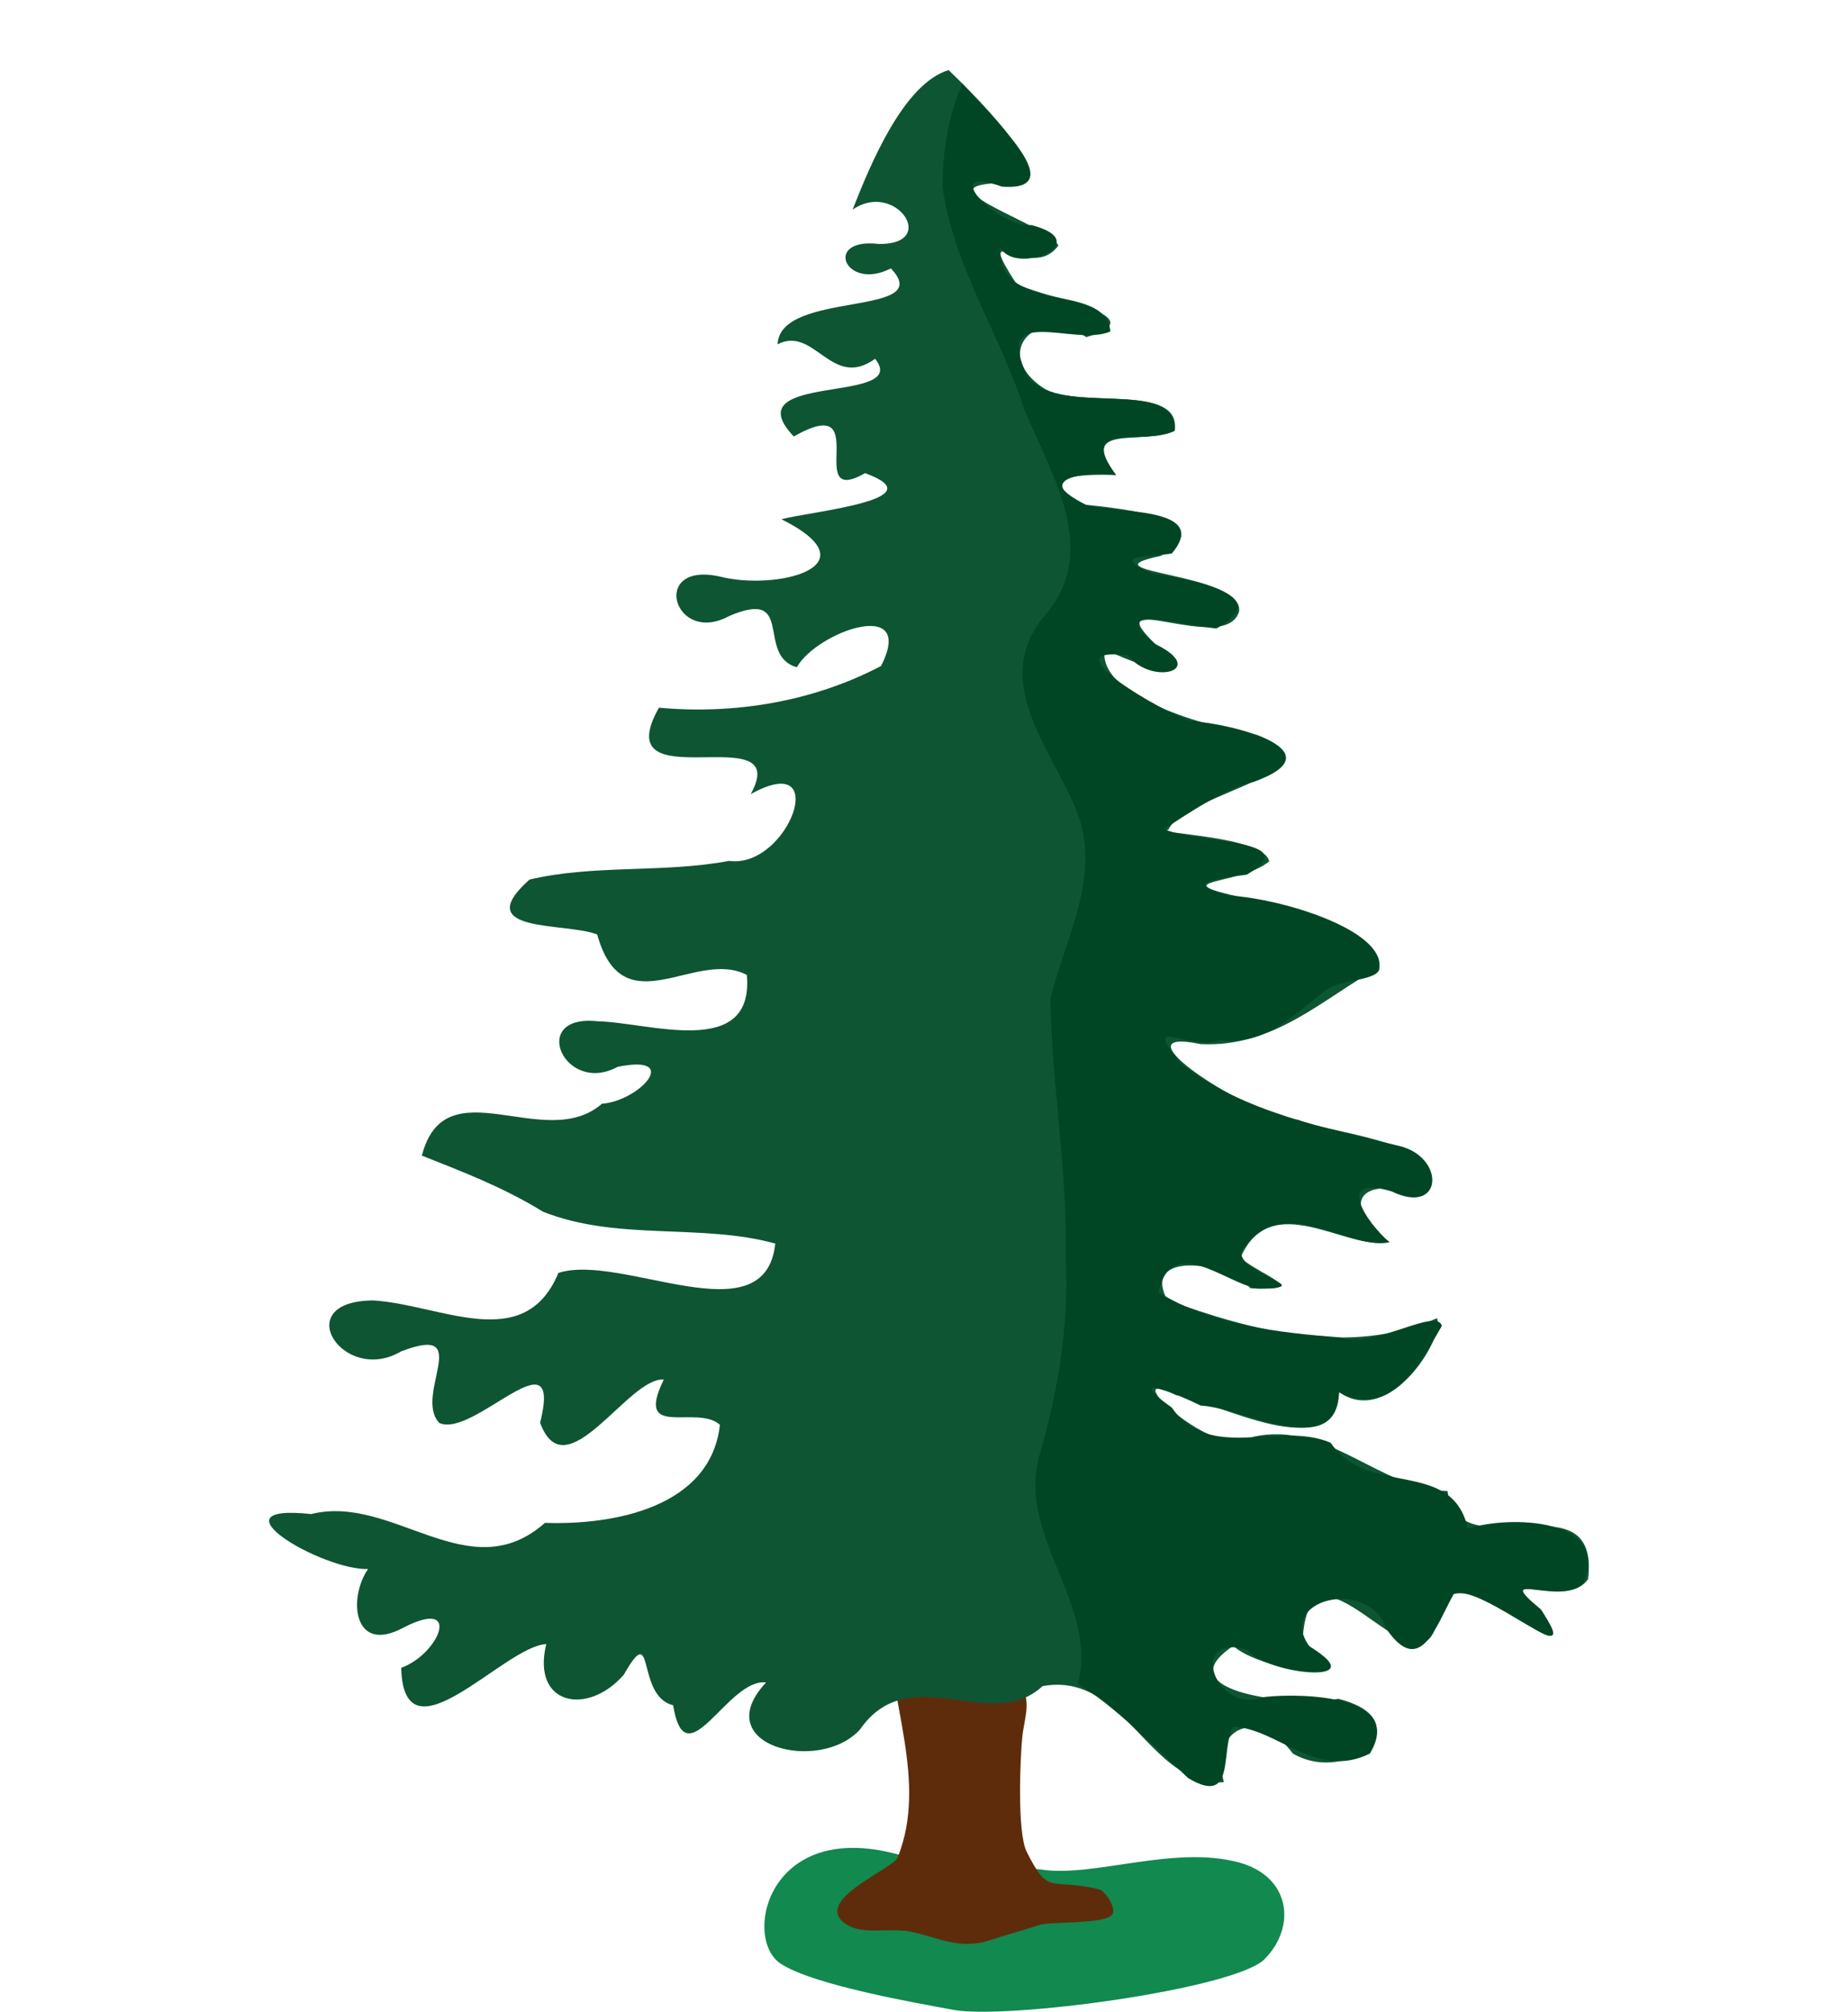
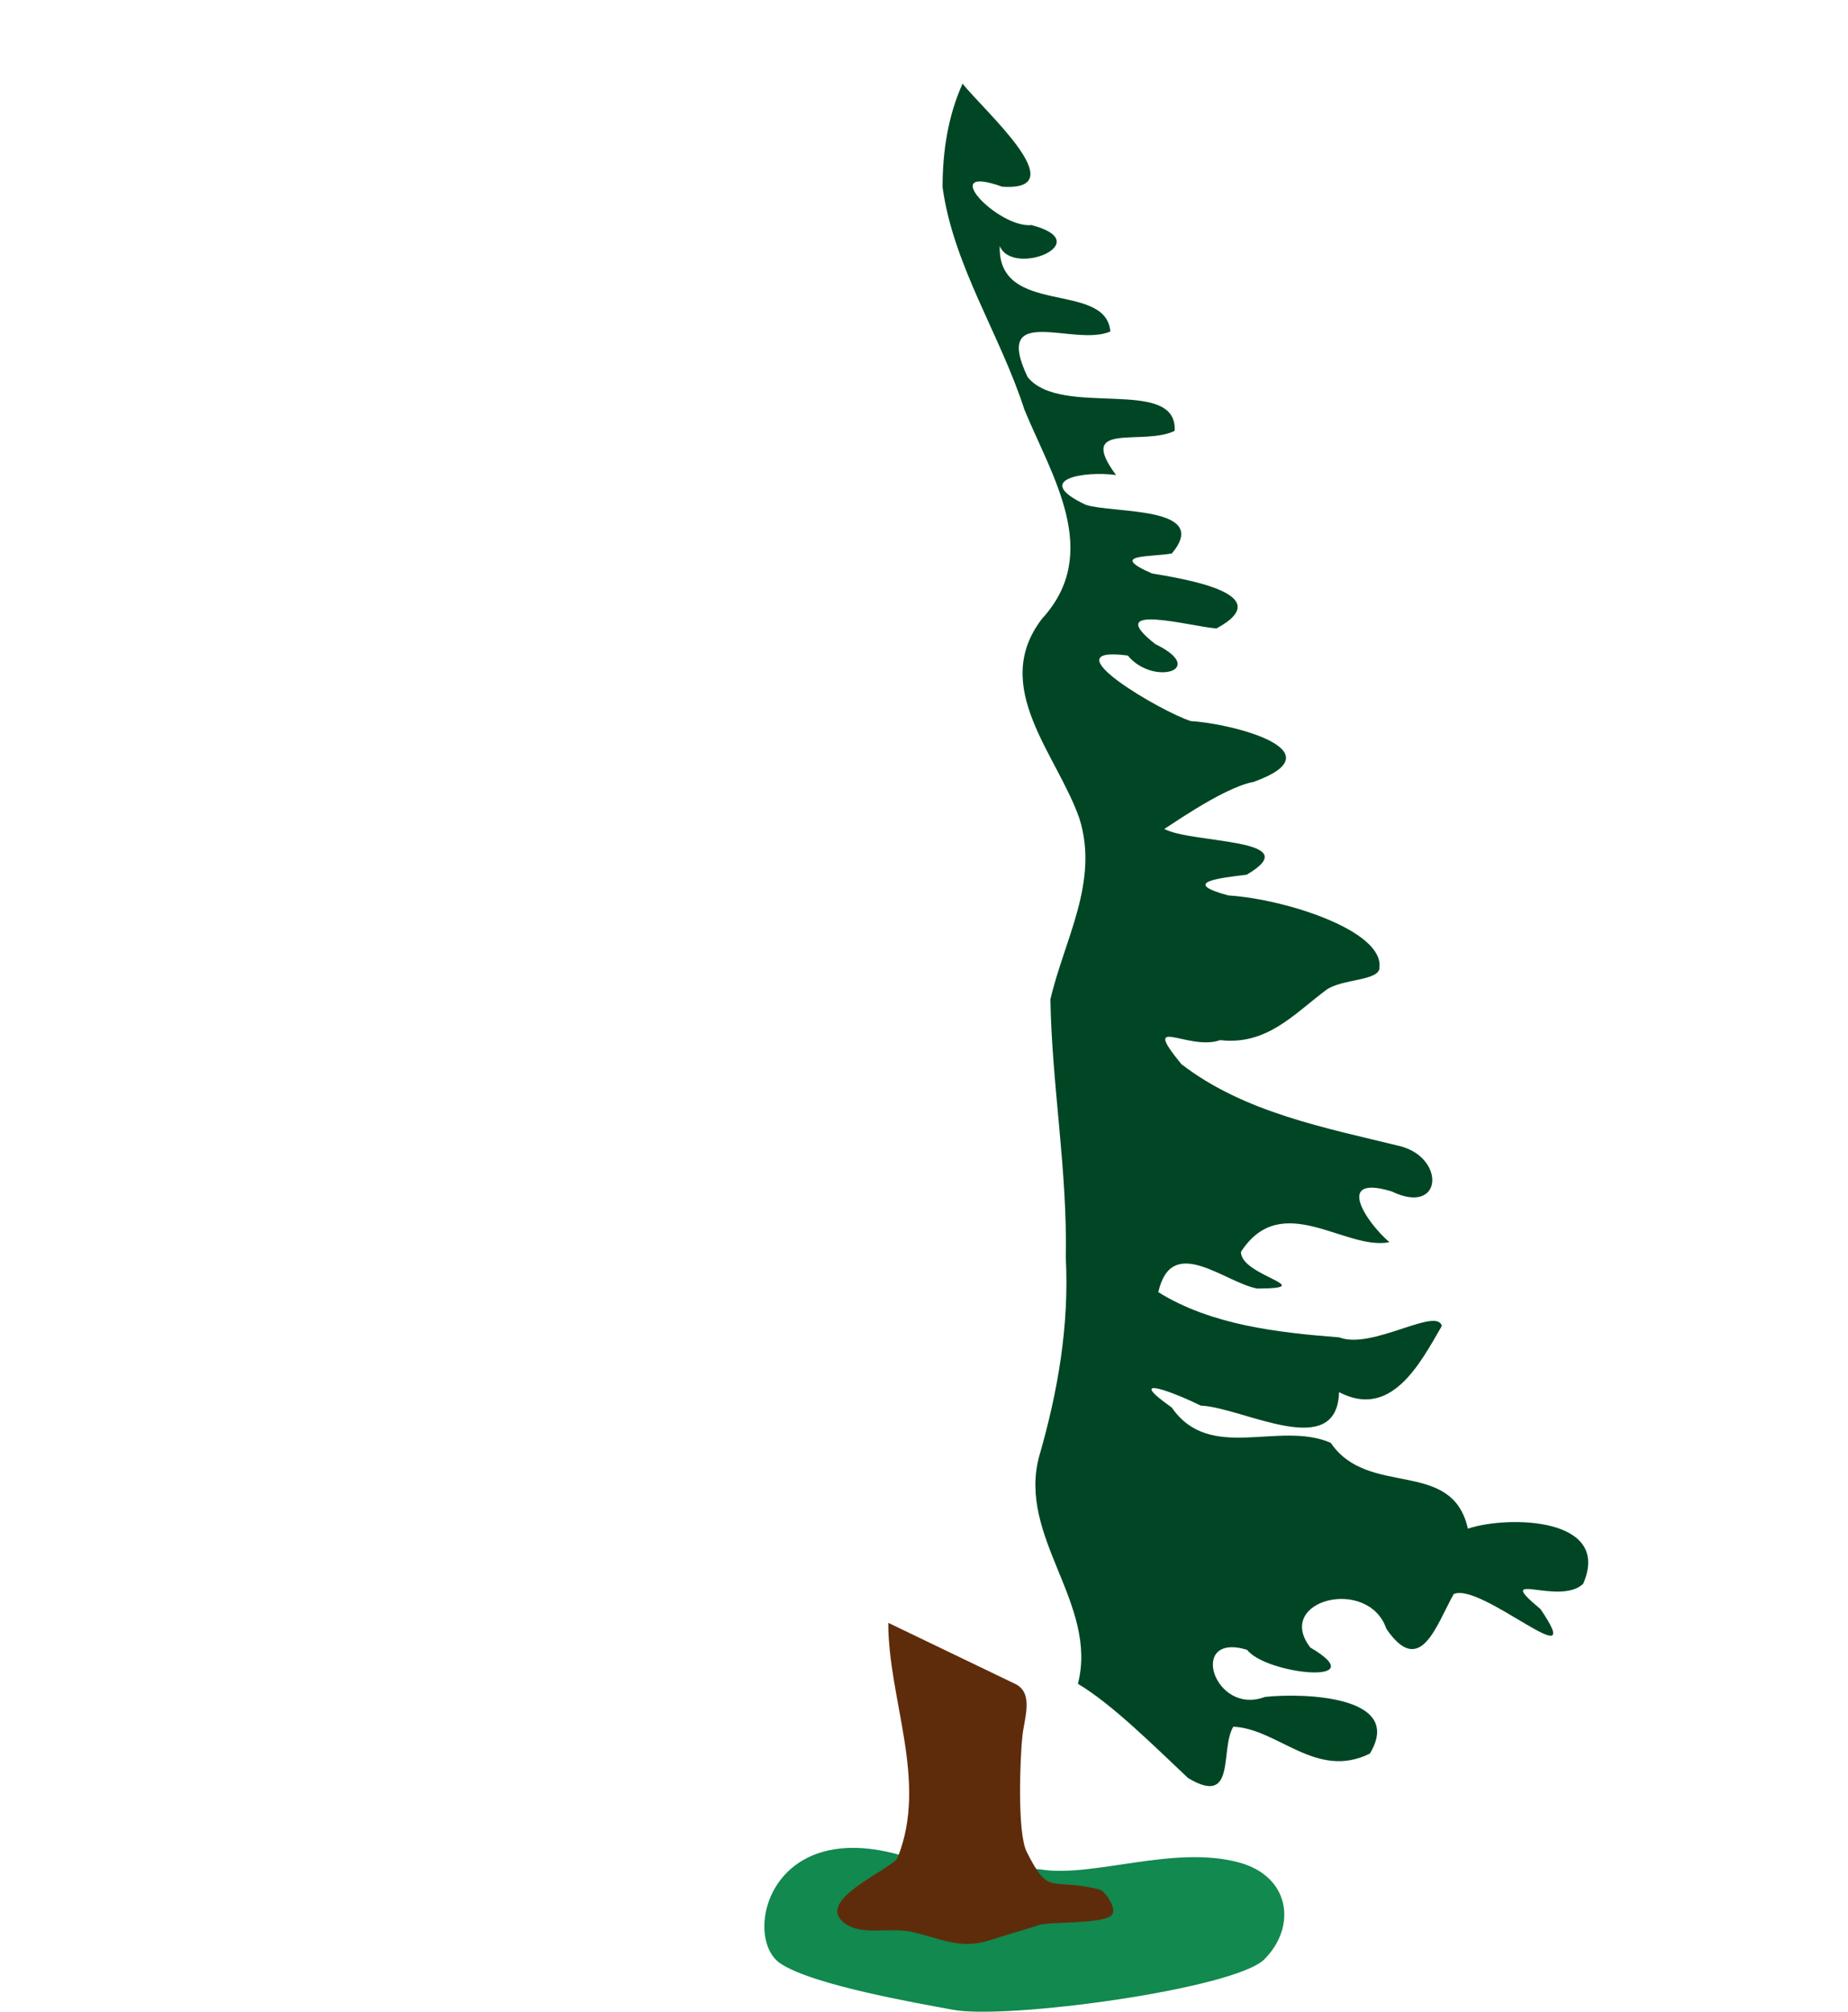
<svg xmlns="http://www.w3.org/2000/svg" xmlns:ns1="http://sodipodi.sourceforge.net/DTD/sodipodi-0.dtd" xmlns:ns2="http://www.inkscape.org/namespaces/inkscape" width="279.932" height="304.75" viewBox="0 0 279.932 304.75" version="1.1" xml:space="preserve" style="clip-rule:evenodd;fill-rule:evenodd;stroke-linecap:round;stroke-linejoin:round;stroke-miterlimit:1.5" id="svg386" ns1:docname="treeH.svg" ns2:version="1.1.1 (3bf5ae0d25, 2021-09-20)">
  <defs id="defs390">
        
        
        
        
        
        
        
        
    </defs>
  <ns1:namedview id="namedview388" pagecolor="#ffffff" bordercolor="#666666" borderopacity="1.0" ns2:pageshadow="2" ns2:pageopacity="0.0" ns2:pagecheckerboard="0" showgrid="false" ns2:zoom="1.4845133" ns2:cx="179.52012" ns2:cy="166.72131" ns2:window-width="1920" ns2:window-height="1001" ns2:window-x="-9" ns2:window-y="361" ns2:window-maximized="1" ns2:current-layer="svg386" />
  <g transform="translate(-361.711,-842.786)" id="g86" style="clip-rule:evenodd;fill-rule:evenodd;stroke-linecap:round;stroke-linejoin:round;stroke-miterlimit:1.5">
    <path d="m 519.341,1125.98 c 7.906,1.29 20.176,-3.75 30.072,-1.05 7.83,2.14 8.698,9.79 3.824,14.66 -4.505,4.51 -39.031,9.18 -47.169,7.65 -5.578,-1.04 -21.233,-3.74 -26.134,-7.01 -5.915,-3.94 -1.706,-23.09 19.76,-15.93 z" style="fill:#11894f" id="path72" />
    <g transform="matrix(0.799,0,0,0.799,216.605,-508.043)" id="g76">
      <path d="m 374.242,2009.99 c 3.338,1.79 1.569,6.47 1.211,9.69 -0.447,4.02 -1.036,18.39 0.796,22.05 4.33,8.66 4.415,4.81 13.779,7.15 1.111,0.28 3.15,3.39 2.527,4.63 -1.017,2.04 -11.708,1.38 -13.9,2.11 -2.998,1 -6.05,1.79 -9.201,2.83 -6.001,2.01 -9.851,-0.49 -15.23,-1.57 -4.379,-0.87 -9.941,1.01 -13.058,-2.1 -4.316,-4.32 9.783,-9.85 10.631,-11.97 5.78,-14.45 -1.785,-29.9 -1.785,-44.48 z" style="fill:#5f2c0b" id="path74" />
    </g>
    <g transform="matrix(0.799,0,0,0.799,216.605,-508.043)" id="g80">
-       <path d="m 361.448,1703.94 c 4.981,4.748 25.99,25.491 8.292,21.481 -12.573,0.971 10.636,7.9 12.519,11.775 -5.131,7.204 -16.168,-5.645 -8.117,7.032 3.42,2.701 27.923,6.128 13.428,10.335 -9.692,-6.119 -18.028,3.107 -8.133,9.665 6.448,4.1 26.236,-1.139 24.874,8.105 -6.408,2.804 -18.482,-1.502 -11.123,8.376 -5.396,-0.154 -16.898,-0.17 -5.721,5.655 6.073,0.568 26.468,2.786 14.183,9.688 -15.441,3.234 15.895,3.094 14.869,10.537 -2.473,8.421 -27.327,-4.905 -15.879,6.176 11.464,8.187 -4.759,4.065 -9.536,0.817 -1.893,9.066 19.499,14.952 28.763,16.395 17.325,6.761 -13.427,10.889 -16.747,17.962 -3.24,0.815 18.144,1.141 19.108,6.017 -5.436,4.59 -20.927,3.405 -4.595,6.971 9.191,2.436 17.361,12.468 25.498,13.102 -10.801,5.949 -19.83,15.252 -33.902,14.58 -17.216,-3.583 9.673,14.02 18.419,14.339 7.327,2.958 30.919,4.408 23.596,14.411 -10.781,-3.974 -16.546,0.833 -6.223,8.798 -8.187,1.691 -22.414,-10.407 -28.264,2.998 4.259,3.442 13.491,6.319 1.95,5.753 -4.199,-4.965 -20.851,-7.311 -15.815,2.179 16.001,5.929 34.796,10.748 51.135,3.493 1.694,3.39 -8.881,20.838 -18.55,14.008 -1.284,14.001 -22.408,2.107 -30.913,0.565 -12.302,-6.175 7.755,13.245 14.598,7.918 14.072,-3.183 24.145,10.027 36.884,10.271 1.745,15.534 28.975,-3.254 26.645,16.674 -3.887,5.972 -19.394,-2.59 -8.795,5.986 9.433,16.406 -19.088,-16.172 -20.052,2.903 -3.946,13.639 -24.155,-20.544 -25.294,3.073 15.785,9.153 -8.544,5.349 -13.104,0.711 -13.689,9.082 12.869,11.577 19.872,10.04 16.013,4.037 2.152,16.606 -8.591,10.389 -6.455,-8.73 -15.685,-5.332 -13.098,5.424 -14.126,1.057 -18.615,-21.138 -34.381,-18.207 -9.782,9.137 -25.195,-5.33 -34.59,8.206 -7.664,8.503 -29.023,3.077 -17.813,-8.903 -7.269,-0.936 -15.259,18.819 -17.619,4.316 -7.193,-1.779 -3.282,-16.484 -9.357,-5.776 -6.903,7.891 -17.531,5.749 -14.692,-5.817 -7.933,0.327 -27.025,23.148 -27.505,4.491 7.096,-2.499 11.771,-13.467 0.414,-7.607 -9.533,5.151 -10.519,-5.588 -6.7,-11.117 -8.599,0.289 -30.444,-12.522 -10.781,-10.42 15.532,-3.877 29.903,14.43 44.318,1.67 13.134,0.449 31.43,-2.961 33.173,-18.59 -4.39,-3.985 -16.312,2.949 -10.636,-8.578 -6.713,-0.587 -18.642,21.398 -23.452,8.173 4.448,-17.702 -12.663,3.114 -19.135,0.035 -4.908,-5.276 6.853,-19.008 -7.271,-13.527 -10.871,6.398 -21.402,-9.548 -5.269,-9.687 12.736,0.731 28.669,10.345 35.141,-5.216 11.991,-3.862 39.204,12.412 41.118,-5.569 -14.01,-3.875 -29.946,-0.422 -44.043,-6.04 -7.526,-4.647 -15.468,-7.663 -22.957,-10.631 4.419,-17.173 23.329,-0.41 34.138,-9.834 7.162,-0.534 15.23,-9.486 2.967,-6.998 -10.089,5.498 -16.97,-10.07 -3.801,-8.637 9.658,0.175 29.734,7.303 28.303,-8.791 -9.742,-5.084 -23.435,10.033 -28.372,-7.67 -5.978,-2.358 -24.336,-0.127 -12.835,-10.406 12.257,-2.896 25.33,-1.196 37.858,-3.544 11.152,1.56 19.685,-21.36 4.078,-12.649 8.352,-15.039 -27.705,1.876 -17.392,-16.396 14.263,1.325 29.231,-1.135 42.114,-7.909 6.726,-13.229 -12.203,-6.505 -15.973,0.245 -7.885,-2.251 -0.134,-15.167 -12.845,-9.705 -10.444,5.679 -15.122,-10.374 -1.864,-7.521 10.672,2.795 29.679,-1.885 11.792,-10.844 5.497,-1.471 29.659,-3.73 15.855,-8.731 -11.919,6.755 2.023,-15.812 -13.518,-6.954 -11.692,-12.314 22.369,-6.002 15.425,-14.727 -8.254,5.954 -11.485,-6.345 -18.492,-2.757 0.405,-10.322 30.325,-5.076 21.481,-14.386 -8.687,4.455 -12.97,-5.914 -2.271,-4.629 11.489,0.131 3.077,-12.142 -4.993,-6.505 3.383,-8.6 9.679,-23.897 18.202,-26.46 z" style="fill:#0e5533" id="path78" />
-     </g>
+       </g>
    <g transform="matrix(0.799,0,0,0.799,216.605,-508.043)" id="g84">
-       <path d="m 364.102,1706.5 c 3.705,4.826 21.674,20.533 7.476,19.536 -12.56,-4.504 -0.802,7.89 5.596,7.291 12.639,3.292 -3.574,9.951 -6.03,3.963 -0.409,13.525 20.14,6.511 20.971,16.21 -6.819,3.006 -22.445,-5.648 -15.696,8.62 6.271,7.896 28.446,-0.253 27.892,10.214 -6.044,2.964 -18.778,-1.977 -11.123,8.376 -6.018,-0.809 -16.042,0.81 -5.721,5.655 5.183,1.679 23.869,0.179 16.312,9.213 -3.815,0.743 -12.295,0.048 -3.799,3.786 5.51,0.958 24.435,3.821 12.256,10.437 -4.797,-0.348 -21.894,-5.112 -11.597,2.966 10.087,4.89 -0.418,8.014 -5.216,2.167 -15.438,-2.03 6.543,10.771 11.983,12.437 7.492,0.401 28.269,5.611 11.849,11.531 -6.097,1.093 -17.634,9.624 -16.953,8.879 4.98,2.856 27.549,1.742 15.665,8.705 -5.202,0.637 -12.637,1.449 -3.51,3.929 10.908,0.7 29.424,6.688 28.673,13.616 0.177,2.634 -7.197,2.142 -10.141,4.343 -6,4.486 -11.224,10.517 -20.054,9.475 -5.993,2.16 -15.277,-5.145 -7.358,4.553 11.925,9.191 27.281,12.068 41.571,15.576 8.553,2.284 7.954,13.205 -1.709,8.556 -10.877,-3.321 -4.867,5.808 -0.42,9.625 -8.345,1.683 -20.41,-10.08 -28.136,1.822 -0.145,4.575 15.206,6.897 3.076,6.973 -6.268,-1.194 -16.241,-10.452 -18.751,0.677 9.999,6.242 22.681,7.677 34.316,8.578 6.134,2.391 18.446,-5.833 19.44,-2.176 -4.159,7.2 -9.632,17.732 -19.489,12.559 -0.388,13.28 -18.234,2.877 -26.247,2.55 -4.884,-2.455 -14.785,-6.218 -5.468,0.37 7.252,10.487 20.287,2.434 30.13,6.683 7.13,10.52 22.981,2.799 26.009,16.277 7.58,-2.527 27.368,-2.2 21.856,10.455 -4.468,4.306 -17.47,-2.977 -8.089,4.797 9.379,13.761 -11.301,-5.228 -16.459,-2.843 -3.302,5.886 -6.326,15.988 -12.757,6.596 -3.407,-10.013 -21.329,-5.466 -14.432,3.527 12.421,7.268 -8.388,5.14 -11.977,0.441 -11.335,-3.449 -6.278,12.581 3.357,8.936 7.245,-0.789 26.593,-0.256 19.91,10.741 -10.145,5.032 -17.441,-4.747 -25.882,-5.1 -2.597,4.284 0.668,15.271 -8.568,9.74 -6.516,-6.128 -14.439,-14.043 -20.889,-17.867 3.886,-15.275 -11.525,-27.812 -7.337,-43.17 3.549,-12.259 5.707,-24.843 5.033,-37.658 0.34,-16.38 -2.632,-32.64 -2.916,-48.936 2.607,-11.268 9.285,-22.299 5.505,-34.276 -4.196,-12.164 -17.048,-24.961 -7.075,-37.918 11.42,-12.471 1.852,-26.983 -3.351,-39.607 -4.578,-14.224 -13.448,-27.241 -15.519,-42.154 -0.015,-6.685 1.011,-13.553 3.793,-19.673 z" style="fill:#004624" id="path82" ns1:nodetypes="ccccccccccccccccccccscccccccccccccccccccccccccccccccccc" />
+       <path d="m 364.102,1706.5 c 3.705,4.826 21.674,20.533 7.476,19.536 -12.56,-4.504 -0.802,7.89 5.596,7.291 12.639,3.292 -3.574,9.951 -6.03,3.963 -0.409,13.525 20.14,6.511 20.971,16.21 -6.819,3.006 -22.445,-5.648 -15.696,8.62 6.271,7.896 28.446,-0.253 27.892,10.214 -6.044,2.964 -18.778,-1.977 -11.123,8.376 -6.018,-0.809 -16.042,0.81 -5.721,5.655 5.183,1.679 23.869,0.179 16.312,9.213 -3.815,0.743 -12.295,0.048 -3.799,3.786 5.51,0.958 24.435,3.821 12.256,10.437 -4.797,-0.348 -21.894,-5.112 -11.597,2.966 10.087,4.89 -0.418,8.014 -5.216,2.167 -15.438,-2.03 6.543,10.771 11.983,12.437 7.492,0.401 28.269,5.611 11.849,11.531 -6.097,1.093 -17.634,9.624 -16.953,8.879 4.98,2.856 27.549,1.742 15.665,8.705 -5.202,0.637 -12.637,1.449 -3.51,3.929 10.908,0.7 29.424,6.688 28.673,13.616 0.177,2.634 -7.197,2.142 -10.141,4.343 -6,4.486 -11.224,10.517 -20.054,9.475 -5.993,2.16 -15.277,-5.145 -7.358,4.553 11.925,9.191 27.281,12.068 41.571,15.576 8.553,2.284 7.954,13.205 -1.709,8.556 -10.877,-3.321 -4.867,5.808 -0.42,9.625 -8.345,1.683 -20.41,-10.08 -28.136,1.822 -0.145,4.575 15.206,6.897 3.076,6.973 -6.268,-1.194 -16.241,-10.452 -18.751,0.677 9.999,6.242 22.681,7.677 34.316,8.578 6.134,2.391 18.446,-5.833 19.44,-2.176 -4.159,7.2 -9.632,17.732 -19.489,12.559 -0.388,13.28 -18.234,2.877 -26.247,2.55 -4.884,-2.455 -14.785,-6.218 -5.468,0.37 7.252,10.487 20.287,2.434 30.13,6.683 7.13,10.52 22.981,2.799 26.009,16.277 7.58,-2.527 27.368,-2.2 21.856,10.455 -4.468,4.306 -17.47,-2.977 -8.089,4.797 9.379,13.761 -11.301,-5.228 -16.459,-2.843 -3.302,5.886 -6.326,15.988 -12.757,6.596 -3.407,-10.013 -21.329,-5.466 -14.432,3.527 12.421,7.268 -8.388,5.14 -11.977,0.441 -11.335,-3.449 -6.278,12.581 3.357,8.936 7.245,-0.789 26.593,-0.256 19.91,10.741 -10.145,5.032 -17.441,-4.747 -25.882,-5.1 -2.597,4.284 0.668,15.271 -8.568,9.74 -6.516,-6.128 -14.439,-14.043 -20.889,-17.867 3.886,-15.275 -11.525,-27.812 -7.337,-43.17 3.549,-12.259 5.707,-24.843 5.033,-37.658 0.34,-16.38 -2.632,-32.64 -2.916,-48.936 2.607,-11.268 9.285,-22.299 5.505,-34.276 -4.196,-12.164 -17.048,-24.961 -7.075,-37.918 11.42,-12.471 1.852,-26.983 -3.351,-39.607 -4.578,-14.224 -13.448,-27.241 -15.519,-42.154 -0.015,-6.685 1.011,-13.553 3.793,-19.673 " style="fill:#004624" id="path82" ns1:nodetypes="ccccccccccccccccccccscccccccccccccccccccccccccccccccccc" />
    </g>
  </g>
</svg>